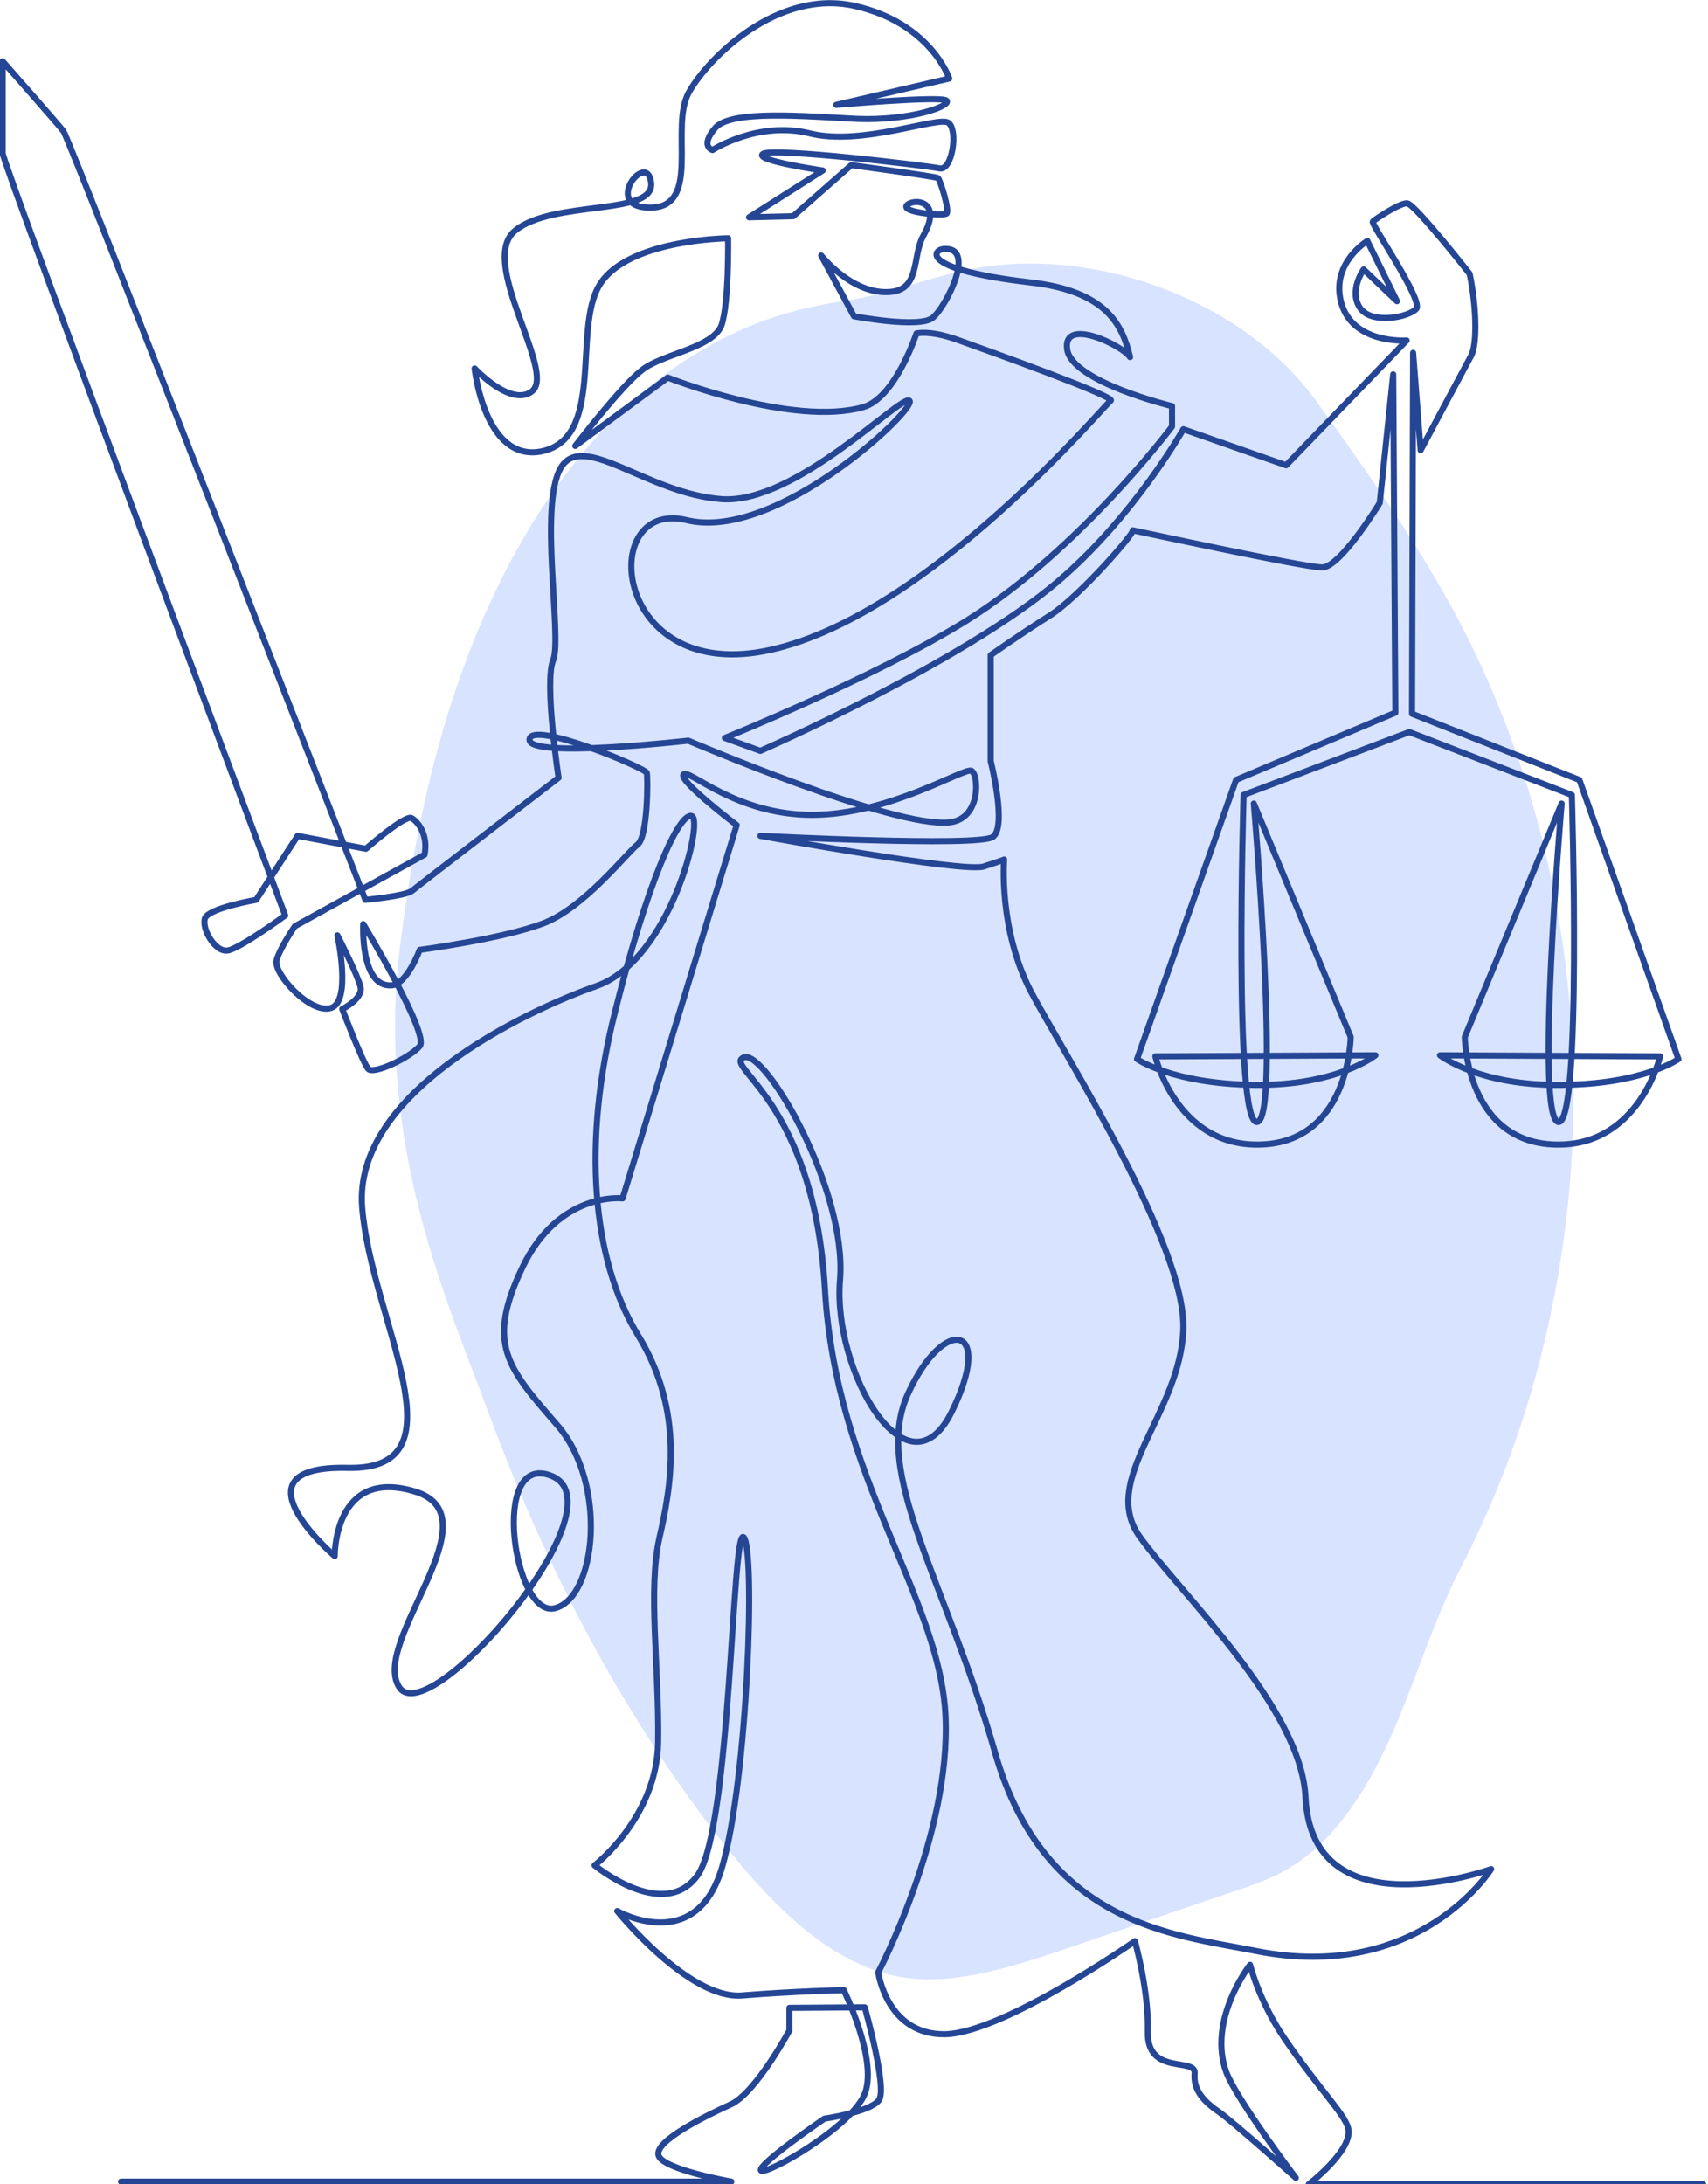
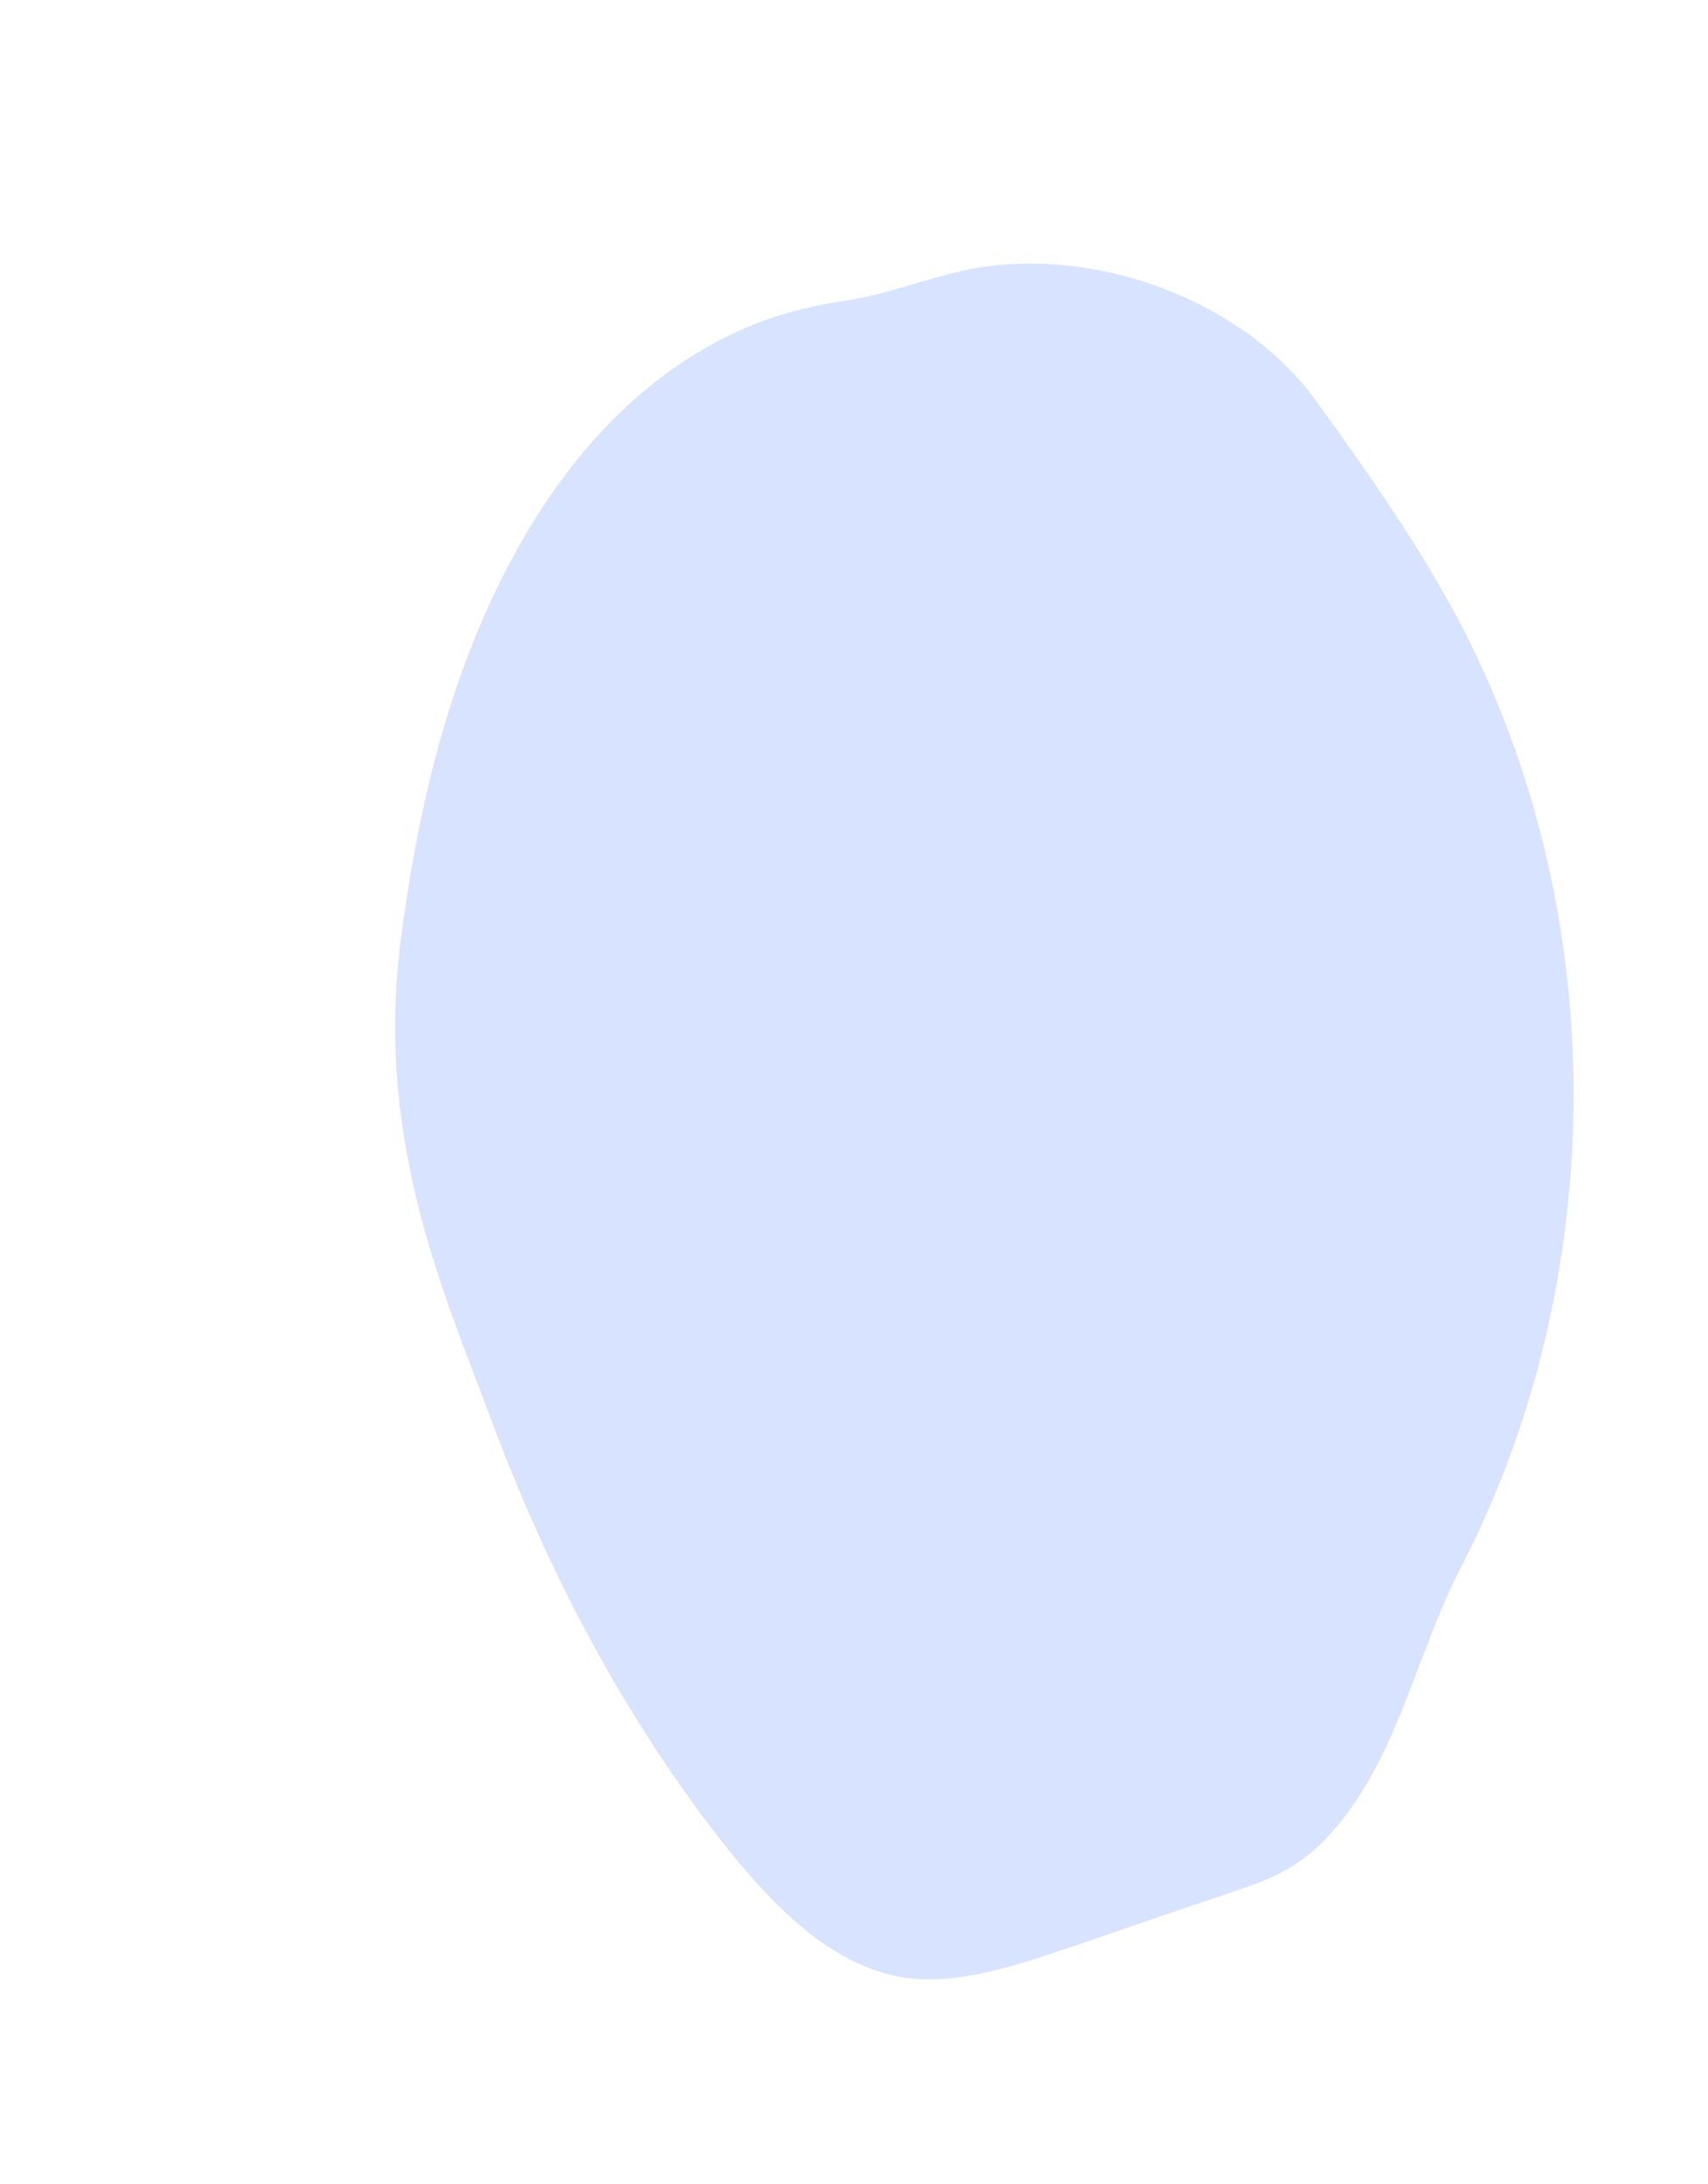
<svg xmlns="http://www.w3.org/2000/svg" width="280" height="358" viewBox="0 0 280 358" fill="none">
  <g clip-path="url(#clip0_1016_268)">
    <path d="M65.508 155.712C61.701 187.922 73.51 213.705 80.191 231.822C90.135 258.689 102.41 280.756 116.006 298.796C125.639 311.571 136.127 322.566 148.79 324.192C157.259 325.276 166.504 322.179 175.671 319.082C184.683 315.985 193.695 312.888 202.707 309.868C207.756 308.165 212.962 306.306 218.167 300.499C229.121 288.266 232.073 271.31 239.376 257.141C247.689 241.113 253.205 223.77 255.924 205.962C261.517 169.881 255.613 131.943 238.133 99.811C231.607 87.887 223.76 76.815 215.836 65.82C203.872 49.174 179.555 40.27 159.356 44.064C152.053 45.457 145.761 48.245 138.302 49.329C133.641 50.026 129.135 51.109 124.707 52.736C97.205 63.265 81.356 90.984 73.199 117.696C69.47 130.084 67.062 142.86 65.508 155.712Z" fill="#D8E3FF" />
-     <path d="M19.849 357.559H119.887C119.887 357.559 108.859 355.62 107.977 353.328C107.095 350.947 115.829 346.716 119.887 344.865C123.945 342.925 129.414 332.787 129.414 332.787V329.085L141.764 328.997C141.764 328.997 145.558 342.396 144.058 344.247C142.558 346.187 135.148 347.245 135.148 347.245C135.148 347.245 124.297 354.65 124.738 355.708C125.18 356.766 139.912 348.567 141.853 342.925C143.793 337.283 138.324 326.176 138.324 326.176C138.324 326.176 130.208 326.352 121.563 327.057C112.829 327.674 101.185 313.217 101.185 313.217C101.185 313.217 114.152 320.622 118.387 305.988C122.621 291.354 123.856 253.888 121.916 251.949C119.975 250.009 119.887 299.729 114.329 307.398C108.771 315.068 97.48 305.723 97.48 305.723C97.48 305.723 107.713 297.878 107.889 285.536C108.066 273.194 106.213 260.676 108.066 252.213C110.006 243.75 112.3 231.408 104.625 218.89C96.95 206.372 95.451 187.066 100.832 165.821C106.125 144.575 111.241 133.291 113.359 133.732C115.476 134.173 109.918 157.269 97.832 161.589C85.747 165.821 57.87 179.22 59.37 197.909C60.87 216.598 76.572 241.017 56.988 240.576C37.404 240.136 54.871 255.034 54.871 255.034C54.871 255.034 54.694 240.4 68.015 244.455C81.424 248.51 60.605 269.139 65.457 276.544C70.309 283.949 102.331 246.747 90.422 241.899C80.277 237.755 84.159 265.26 90.951 263.585C97.744 261.91 99.685 243.221 91.393 233.612C83.1 224.091 79.66 220.213 85.659 207.694C91.657 195.176 102.067 196.411 102.067 196.411L120.769 135.23C120.769 135.23 111.241 128.002 112.035 126.944C112.917 125.886 120.504 133.556 133.119 133.556C145.734 133.556 157.996 125.798 159.231 126.327C160.466 126.856 160.907 134.261 155.614 134.79C146.44 135.759 112.829 121.39 112.829 121.39C112.829 121.39 86.629 124.387 86.805 121.214C86.982 117.952 105.86 125.886 106.037 126.679C106.213 127.561 106.213 137.082 104.537 138.404C102.861 139.638 95.803 148.806 89.011 151.363C82.218 153.919 68.809 155.683 68.809 155.683C68.809 155.683 66.692 161.413 64.134 161.501C59.017 161.765 59.546 151.451 59.546 151.451C59.546 151.451 70.485 169.523 68.809 171.462C67.133 173.402 61.134 176.223 60.34 175.165C59.458 174.107 56.106 165.38 56.106 165.38C56.106 165.38 59.546 163.705 59.105 161.765C58.664 159.826 55.312 153.302 55.312 153.302C55.312 153.302 57.694 164.146 54.253 165.203C50.813 166.261 44.726 159.473 45.343 157.358C45.961 155.242 48.343 151.804 48.343 151.804L69.603 140.079C70.221 136.817 68.544 134.702 67.486 134.084C66.427 133.467 59.987 139.109 59.987 139.109L48.784 136.994L41.991 147.484C41.991 147.484 34.316 148.806 33.611 150.481C32.993 152.156 35.287 156.212 37.404 155.771C39.521 155.33 46.755 150.041 46.755 150.041C46.755 150.041 0.441 26.799 0.441 25.124C0.441 23.449 0.441 10.05 0.441 10.05C0.441 10.05 9.616 20.452 10.41 21.51C11.292 22.568 59.899 147.484 59.899 147.484C59.899 147.484 66.515 146.867 67.574 145.985C68.633 145.104 91.569 127.473 91.569 127.473C91.569 127.473 89.187 111.781 90.687 108.167C92.186 104.552 88.305 82.866 91.922 76.695C95.539 70.524 106.125 80.927 118.299 81.808C130.384 82.69 147.675 64.618 149.086 65.676C150.586 66.734 127.385 88.861 112.565 85.246C97.744 81.632 100.214 112.398 126.415 106.492C152.527 100.585 181.021 66.381 182.079 65.676C183.138 65.059 161.701 57.389 157.026 55.714C152.35 54.039 150.233 54.656 150.233 54.656C150.233 54.656 146.793 65.235 141.5 66.734C129.943 69.995 109.477 61.885 109.477 61.885L94.304 73.081C94.304 73.081 101.89 63.207 105.243 60.651C108.507 58.006 116.975 57.036 118.299 53.246C119.534 49.455 119.357 39.053 119.357 39.053C119.357 39.053 102.773 39.229 98.273 46.722C93.774 54.127 99.42 72.199 88.393 74.05C79.395 75.373 77.807 60.386 77.807 60.386C77.807 60.386 83.718 66.734 87.158 64.177C91.393 61.092 78.248 42.932 84.423 37.819C90.599 32.706 107.36 35.438 106.742 29.973C106.125 24.419 98.45 34.204 106.742 34.028C115.035 33.852 109.742 20.893 112.917 15.163C116.093 9.432 127.561 -1.851 140.088 0.969C152.615 3.79 155.614 12.87 155.614 12.87L137.089 17.19C137.089 17.19 154.291 15.691 155.173 16.485C156.055 17.366 149.175 19.835 140.441 19.482C131.708 19.041 119.798 17.983 117.24 20.981C114.682 23.978 116.799 24.595 116.799 24.595C116.799 24.595 124.209 19.747 132.766 21.862C141.235 23.978 153.674 19.041 155.438 20.099C157.114 21.157 156.144 28.033 154.026 27.593C151.909 27.152 126.856 24.154 125.091 25.212C123.415 26.27 134.883 27.945 134.883 27.945L122.798 35.615L130.031 35.438L139.559 27.064C139.559 27.064 153.321 28.915 153.762 29.179C154.115 29.444 155.703 34.469 155.173 34.998C154.644 35.438 147.763 34.821 148.645 33.675C149.527 32.529 154.732 32.617 151.38 38.612C149.439 42.05 151.027 47.78 145.469 47.868C139.471 48.045 134.619 41.874 134.619 41.874L140 51.835C140 51.835 150.674 53.863 152.88 52.1C155.085 50.337 160.202 40.287 154.644 40.816C152.88 40.992 150.851 44.166 168.847 46.282C181.462 47.692 184.02 53.334 185.255 58.535C184.108 56.684 174.228 51.835 174.934 57.213C175.64 62.59 192.136 66.557 192.136 66.557V69.907C192.136 69.907 176.963 90.183 158.437 101.731C143.705 110.9 118.828 120.949 118.828 120.949L124.65 123.065C124.65 123.065 157.82 108.608 173.434 95.296C185.873 84.717 193.989 70.348 193.989 70.348L210.838 76.254L230.599 55.802C230.599 55.802 221.336 56.508 219.748 49.102C218.425 42.932 224.159 39.493 224.159 39.493L229.011 49.367L223.541 44.166C223.541 44.166 221.071 47.604 222.924 50.425C224.776 53.246 230.951 52.012 232.187 50.601C233.333 49.191 224.688 36.672 225.041 36.32C225.394 35.967 229.452 33.234 230.687 33.323C231.922 33.411 240.92 44.871 240.92 44.871C241.979 49.808 242.243 56.243 241.185 58.271C240.038 60.386 232.892 73.786 232.892 73.786L231.657 57.83L231.481 116.982L258.916 127.825L275.148 173.578C275.148 173.578 269.414 177.722 255.917 177.81C242.42 177.986 236.068 172.961 236.068 172.961L272.149 173.137C272.149 173.137 268.796 187.595 255.476 187.595C240.302 187.595 240.126 169.964 240.126 169.964L256.005 131.704C256.005 131.704 251.594 183.452 255.476 183.892C259.357 184.245 257.681 130.294 257.681 130.294L231.04 119.98L203.869 130.294C203.869 130.294 202.193 184.333 206.074 183.892C209.956 183.54 205.545 131.704 205.545 131.704L221.424 169.964C221.424 169.964 221.248 187.595 206.074 187.595C192.754 187.595 189.401 173.137 189.401 173.137L225.482 172.961C225.482 172.961 219.219 177.986 205.633 177.81C192.136 177.633 186.402 173.578 186.402 173.578L202.634 127.825L228.746 116.806L228.393 61.356L226.188 82.425C226.188 82.425 219.748 93.004 216.749 93.004C213.749 93.004 185.079 86.745 185.696 86.921C186.226 87.097 176.963 97.853 172.023 100.938C166.994 104.112 162.407 107.373 162.407 107.373V124.74C162.407 124.74 165.142 135.495 162.76 137.17C160.378 138.845 124.65 136.994 124.65 136.994C124.65 136.994 157.996 143.076 161.26 142.018C164.524 140.961 164.612 140.872 164.612 140.872C164.612 140.872 163.642 152.245 169.023 162.559C174.493 172.873 194.43 203.992 193.989 217.832C193.548 231.673 180.139 242.516 186.843 251.86C193.548 261.205 213.308 279.894 214.014 294.528C215.072 316.919 244.449 306.341 244.449 306.341C244.449 306.341 232.716 325.118 205.81 319.74C192.489 317.096 171.229 315.509 163.113 287.211C154.997 258.825 142.911 241.546 148.822 228.499C154.732 215.452 163.201 216.951 155.967 231.496C148.733 245.954 136.471 224.62 137.706 209.81C138.941 195 125.356 171.815 121.916 173.314C118.475 174.812 133.472 180.454 135.236 211.309C137.001 242.163 154.026 261.646 154.997 281.128C155.967 300.61 143.97 323.266 143.97 323.266C143.97 323.266 145.381 333.581 154.997 333.404C164.612 333.14 186.049 318.153 186.049 318.153C186.049 318.153 188.343 326.176 188.166 332.964C187.99 340.281 196.106 337.107 195.841 339.84C195.577 342.573 197.429 344.512 199.899 346.187C202.369 347.95 212.426 356.942 212.426 356.942C212.426 356.942 202.81 344.247 201.046 339.663C197.87 331.024 204.928 322.032 204.928 322.032C204.928 322.032 206.339 327.851 210.573 334.11C216.66 343.013 220.895 346.892 221.071 349.184C221.424 352.71 214.543 358 214.543 358H279.206" stroke="#254694" stroke-miterlimit="10" stroke-linecap="round" stroke-linejoin="round" />
  </g>
  <defs>
    <clipPath id="clip0_1016_268">
      <rect width="280" height="358" fill="white" />
    </clipPath>
  </defs>
</svg>